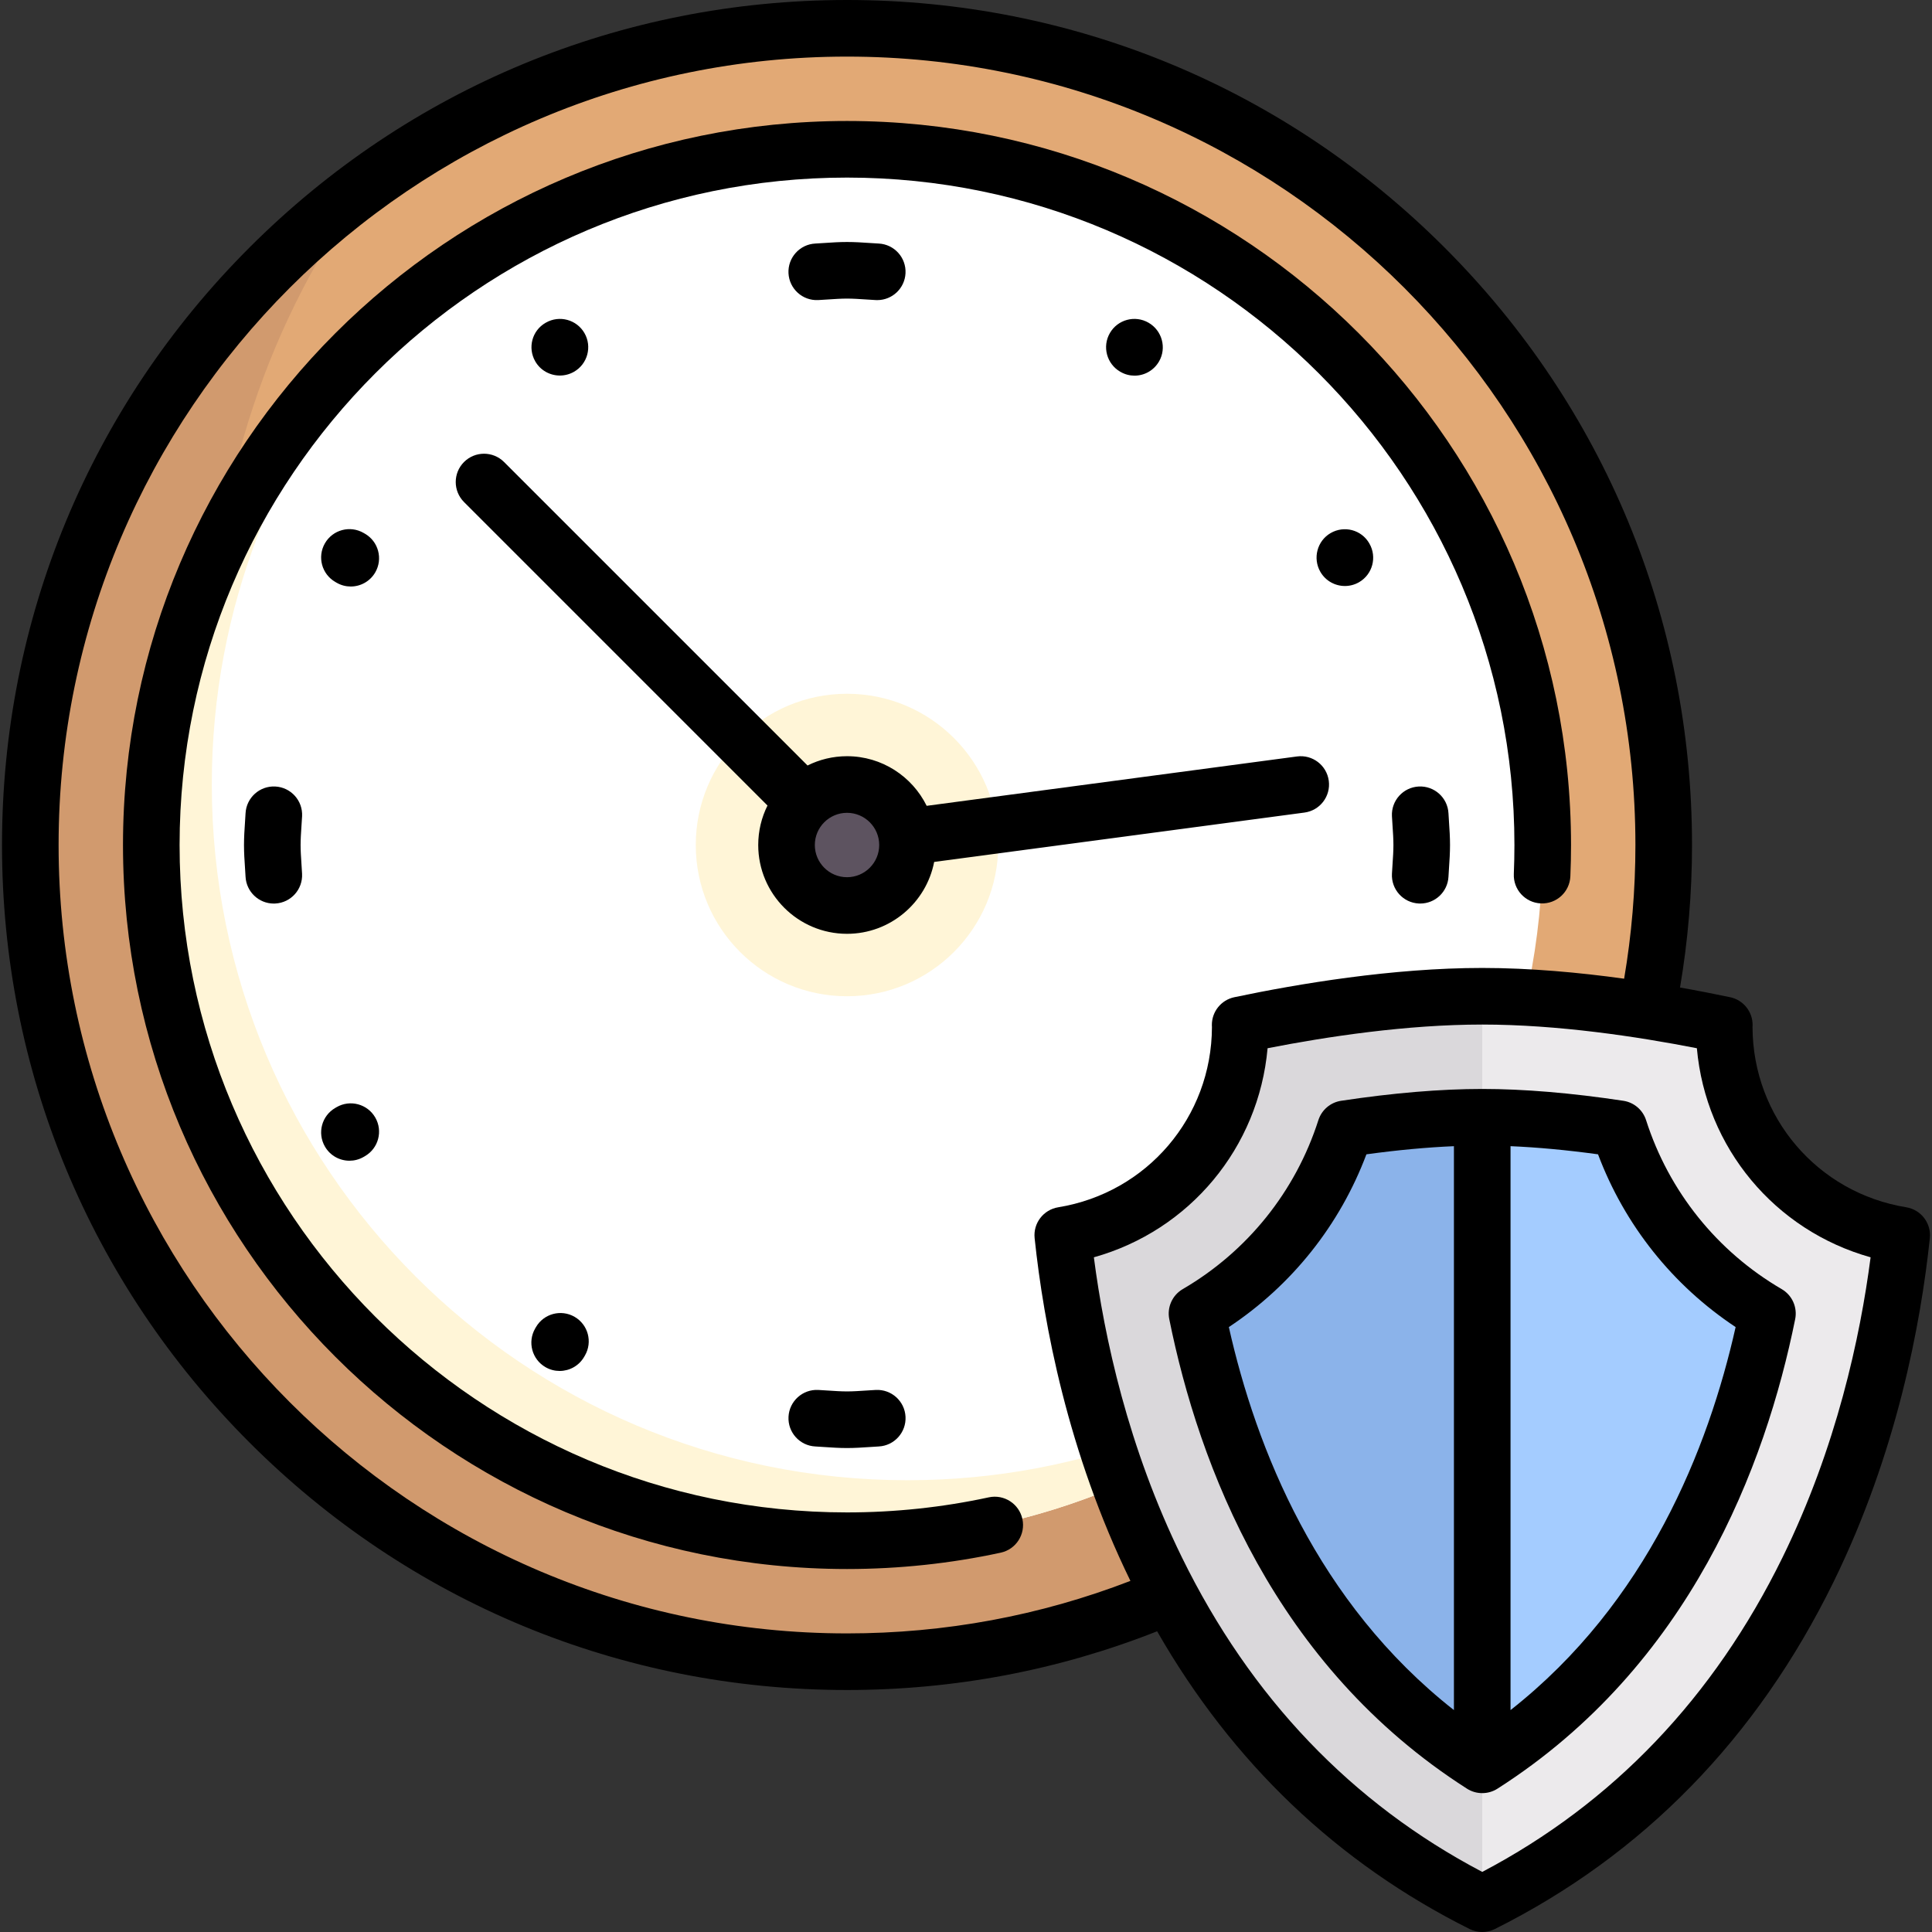
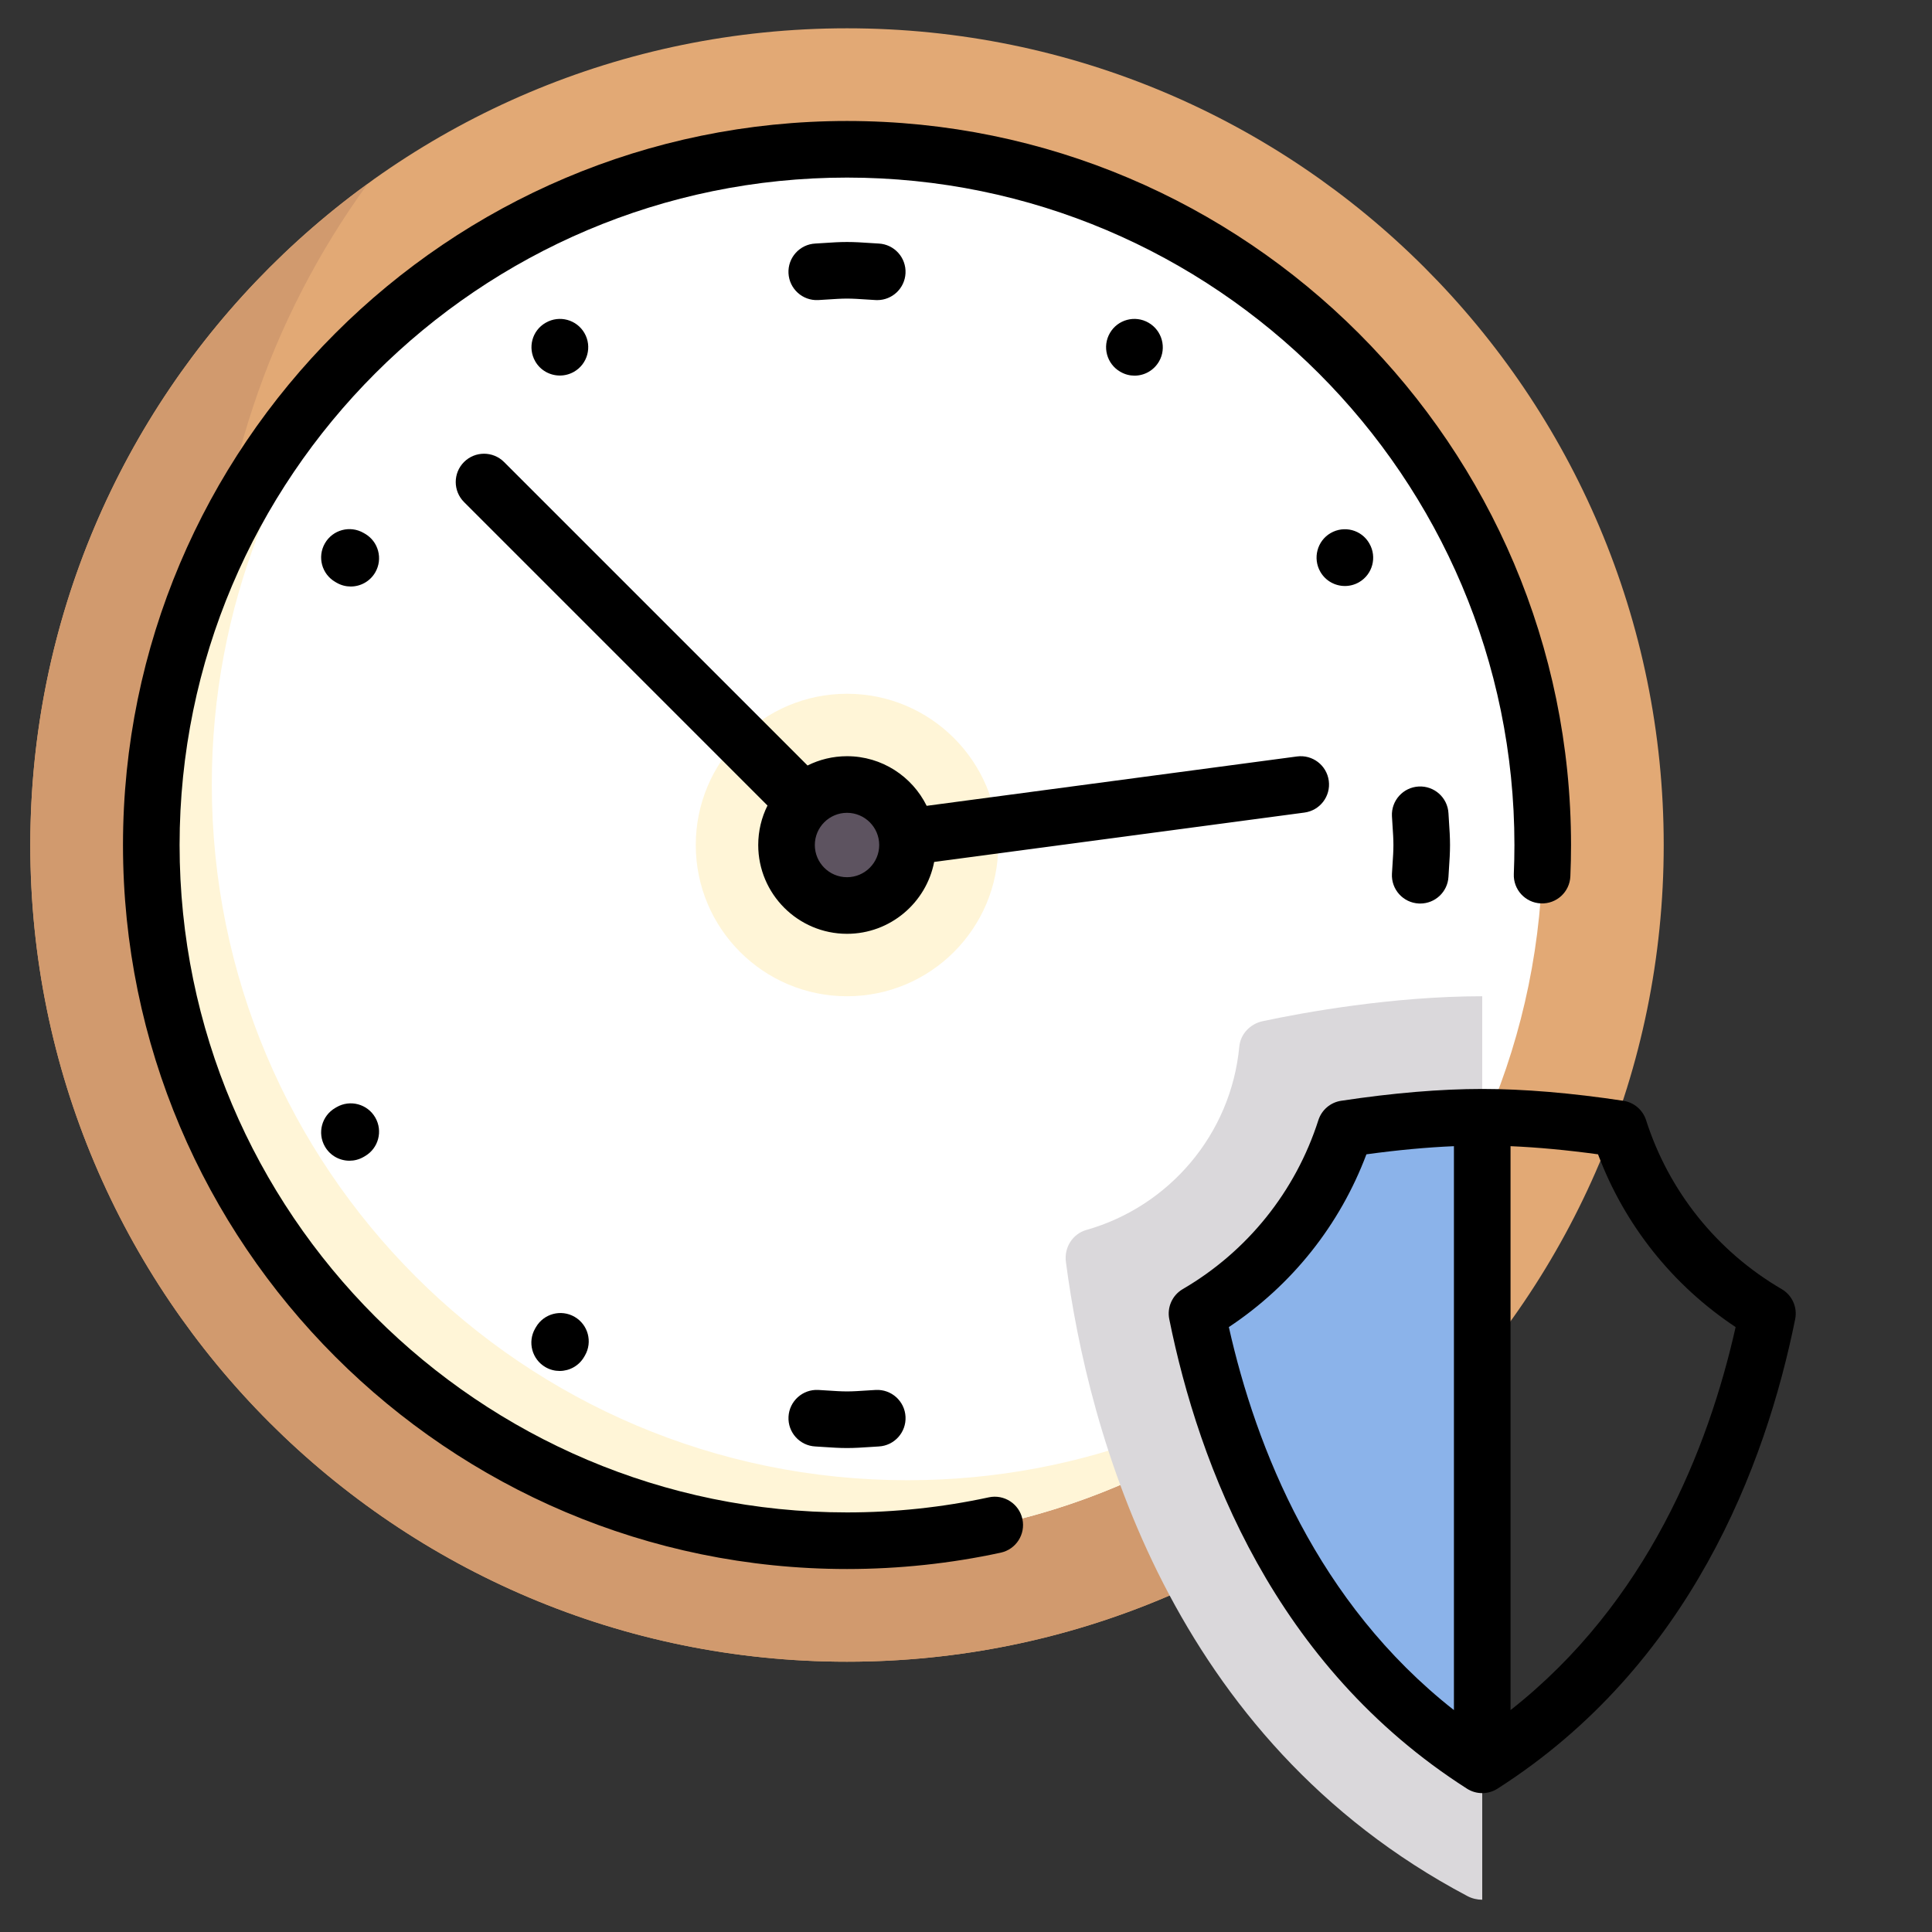
<svg xmlns="http://www.w3.org/2000/svg" width="384pt" height="384pt" viewBox="0 0 384 384" version="1.1">
  <rect x="0" y="0" width="384" height="384" fill="#333333" stroke="none" />
  <g id="surface1">
    <path style=" stroke:none;fill-rule:nonzero;fill:rgb(88.627%,66.275%,45.882%);fill-opacity:1;" d="M 330.676 167.953 C 330.676 257.602 258 330.277 168.352 330.277 C 78.699 330.277 6.023 257.602 6.023 167.953 C 6.023 78.301 78.699 5.625 168.352 5.625 C 258 5.625 330.676 78.301 330.676 167.953 Z M 330.676 167.953 " />
    <path style=" stroke:none;fill-rule:nonzero;fill:rgb(81.961%,60.392%,43.137%);fill-opacity:1;" d="M 204.422 294.207 C 114.773 294.207 42.098 221.527 42.098 131.879 C 42.098 96.262 53.598 63.344 73.051 36.578 C 32.445 66.086 6.023 113.918 6.023 167.953 C 6.023 257.602 78.699 330.277 168.348 330.277 C 222.383 330.277 270.215 303.855 299.723 263.25 C 272.957 282.703 240.043 294.207 204.422 294.207 Z M 204.422 294.207 " />
    <path style=" stroke:none;fill-rule:nonzero;fill:rgb(100%,100%,100%);fill-opacity:1;" d="M 306.629 167.953 C 306.629 244.32 244.719 306.23 168.352 306.23 C 91.98 306.23 30.07 244.32 30.07 167.953 C 30.07 91.582 91.98 29.672 168.352 29.672 C 244.719 29.672 306.629 91.582 306.629 167.953 Z M 306.629 167.953 " />
    <path style=" stroke:none;fill-rule:nonzero;fill:rgb(100%,96.078%,84.314%);fill-opacity:1;" d="M 180.375 294.207 C 104.004 294.207 42.098 232.297 42.098 155.926 C 42.098 120.801 55.215 88.758 76.793 64.367 C 48.152 89.703 30.07 126.707 30.07 167.953 C 30.07 244.32 91.98 306.23 168.352 306.23 C 209.594 306.23 246.598 288.152 271.934 259.508 C 247.543 281.086 215.5 294.207 180.375 294.207 Z M 180.375 294.207 " />
    <path style=" stroke:none;fill-rule:nonzero;fill:rgb(100%,96.078%,84.314%);fill-opacity:1;" d="M 198.41 167.953 C 198.41 184.555 184.953 198.012 168.352 198.012 C 151.75 198.012 138.289 184.555 138.289 167.953 C 138.289 151.348 151.75 137.891 168.352 137.891 C 184.953 137.891 198.41 151.348 198.41 167.953 Z M 198.41 167.953 " />
    <path style=" stroke:none;fill-rule:nonzero;fill:rgb(36.471%,32.549%,37.647%);fill-opacity:1;" d="M 180.375 167.953 C 180.375 174.594 174.992 179.977 168.352 179.977 C 161.711 179.977 156.328 174.594 156.328 167.953 C 156.328 161.312 161.711 155.926 168.352 155.926 C 174.992 155.926 180.375 161.312 180.375 167.953 Z M 180.375 167.953 " />
-     <path style=" stroke:none;fill-rule:nonzero;fill:rgb(92.549%,91.765%,92.549%);fill-opacity:1;" d="M 342.891 208.023 C 342.652 205.508 340.715 203.5 338.242 202.969 C 330.191 201.246 312.398 198.012 294.605 198.012 C 276.809 198.012 259.016 201.246 250.965 202.969 C 248.492 203.5 246.555 205.508 246.32 208.023 C 244.672 225.465 232.363 239.777 215.988 244.445 C 213.203 245.242 211.488 247.988 211.863 250.855 C 216.285 284.527 232.516 345.609 291.684 376.875 C 293.484 377.824 295.723 377.824 297.523 376.875 C 356.691 345.609 372.922 284.527 377.344 250.855 C 377.723 247.965 375.965 245.234 373.164 244.43 C 356.816 239.742 344.535 225.445 342.891 208.023 Z M 342.891 208.023 " />
    <path style=" stroke:none;fill-rule:nonzero;fill:rgb(85.49%,84.706%,85.882%);fill-opacity:1;" d="M 294.605 198.012 C 276.812 198.012 259.016 201.246 250.965 202.969 C 248.492 203.5 246.555 205.508 246.32 208.023 C 244.672 225.484 232.336 239.809 215.93 244.461 C 213.18 245.242 211.484 247.961 211.855 250.793 C 216.266 284.449 232.477 345.59 291.684 376.875 C 292.586 377.348 293.594 377.586 294.605 377.586 Z M 294.605 198.012 " />
-     <path style=" stroke:none;fill-rule:nonzero;fill:rgb(64.314%,80%,100%);fill-opacity:1;" d="M 294.605 222.062 C 303.672 222.062 313.207 223.051 321.809 224.352 C 326.773 239.852 337.301 252.922 351.289 261.078 C 345.477 289.875 330.879 327.605 294.637 350.754 C 294.617 350.766 294.59 350.766 294.57 350.754 C 258.328 327.605 243.73 289.875 237.914 261.078 C 251.906 252.922 262.434 239.852 267.398 224.352 C 276.004 223.051 285.535 222.062 294.605 222.062 " />
    <path style=" stroke:none;fill-rule:nonzero;fill:rgb(54.51%,70.196%,91.765%);fill-opacity:1;" d="M 267.398 224.352 C 262.434 239.852 251.906 252.918 237.918 261.074 C 237.918 261.078 237.918 261.078 237.918 261.078 C 243.551 288.965 257.414 325.223 291.195 348.512 C 292.207 349.207 293.406 349.559 294.605 349.559 L 294.605 222.062 C 285.535 222.062 276 223.051 267.398 224.352 Z M 267.398 224.352 " />
    <path style=" stroke:none;fill-rule:nonzero;fill:rgb(0%,0%,0%);fill-opacity:1;" d="M 196.527 297.609 C 187.328 299.598 177.848 300.605 168.352 300.605 C 95.203 300.605 35.695 241.098 35.695 167.953 C 35.695 94.809 95.203 35.297 168.352 35.297 C 241.496 35.297 301.004 94.805 301.004 167.953 C 301.004 169.859 300.961 171.797 300.883 173.699 C 300.75 176.805 303.16 179.43 306.262 179.559 C 309.367 179.695 311.988 177.285 312.121 174.18 C 312.211 172.117 312.254 170.02 312.254 167.953 C 312.254 88.602 247.699 24.047 168.352 24.047 C 89.004 24.047 24.445 88.602 24.445 167.953 C 24.445 247.301 89 311.855 168.352 311.855 C 178.648 311.855 188.926 310.762 198.902 308.605 C 201.941 307.949 203.867 304.953 203.211 301.918 C 202.555 298.883 199.559 296.953 196.527 297.609 Z M 196.527 297.609 " />
-     <path style=" stroke:none;fill-rule:nonzero;fill:rgb(0%,0%,0%);fill-opacity:1;" d="M 378.883 239.957 C 361.223 237.078 348.395 222.035 348.328 204.164 C 348.336 204.027 348.34 203.887 348.344 203.746 C 348.359 201.07 346.492 198.754 343.875 198.203 C 340.875 197.574 337.52 196.914 333.918 196.277 C 335.5 186.965 336.301 177.457 336.301 167.949 C 336.301 123.09 318.832 80.914 287.109 49.191 C 255.387 17.469 213.211 0 168.352 0 C 123.488 0 81.312 17.469 49.59 49.191 C 17.867 80.914 0.398 123.09 0.398 167.953 C 0.398 212.812 17.867 254.988 49.59 286.711 C 81.312 318.434 123.488 335.902 168.348 335.902 C 189.66 335.902 210.375 331.977 229.988 324.23 C 244.98 350.395 265.824 370.277 292.09 383.406 C 292.883 383.805 293.742 384 294.605 384 C 295.465 384 296.328 383.805 297.121 383.406 C 326.551 368.695 349.188 345.508 364.398 314.488 C 376.996 288.797 381.777 263.117 383.57 246.098 C 383.883 243.133 381.824 240.438 378.883 239.957 Z M 11.648 167.953 C 11.648 81.547 81.945 11.25 168.352 11.25 C 254.758 11.25 325.051 81.547 325.051 167.953 C 325.051 176.871 324.297 185.789 322.809 194.523 C 313.852 193.285 304.098 192.387 294.605 192.387 C 276.758 192.387 257.961 195.551 245.336 198.203 C 242.715 198.754 240.848 201.074 240.867 203.746 C 240.867 203.887 240.871 204.023 240.883 204.164 C 240.816 222.035 227.984 237.078 210.328 239.957 C 207.383 240.438 205.324 243.133 205.641 246.098 C 207.426 263.055 212.184 288.613 224.68 314.215 C 206.738 321.137 187.812 324.652 168.352 324.652 C 81.945 324.652 11.648 254.355 11.648 167.953 Z M 354.297 309.535 C 340.633 337.398 320.559 358.418 294.605 372.055 C 268.648 358.418 248.574 337.398 234.914 309.535 C 224.207 287.699 219.48 265.805 217.414 249.898 C 236.449 244.574 250.184 228.109 251.941 208.344 C 263.777 206.027 279.621 203.637 294.605 203.637 C 309.586 203.637 325.43 206.027 337.266 208.344 C 339.027 228.109 352.758 244.574 371.797 249.898 C 369.727 265.805 365.004 287.699 354.297 309.535 Z M 354.297 309.535 " />
    <path style=" stroke:none;fill-rule:nonzero;fill:rgb(0%,0%,0%);fill-opacity:1;" d="M 257.789 150.352 L 184.184 160.164 C 181.301 154.328 175.289 150.301 168.352 150.301 C 165.531 150.301 162.867 150.969 160.504 152.148 L 100.184 91.828 C 97.988 89.633 94.426 89.633 92.227 91.828 C 90.031 94.027 90.031 97.586 92.227 99.785 L 152.547 160.105 C 151.367 162.469 150.703 165.133 150.703 167.953 C 150.703 177.684 158.617 185.602 168.352 185.602 C 176.93 185.602 184.098 179.445 185.672 171.316 L 259.273 161.504 C 262.355 161.09 264.516 158.262 264.105 155.184 C 263.695 152.105 260.867 149.941 257.789 150.352 Z M 168.352 174.352 C 164.82 174.352 161.953 171.48 161.953 167.953 C 161.953 164.426 164.82 161.555 168.352 161.555 C 171.879 161.555 174.75 164.426 174.75 167.953 C 174.75 171.48 171.879 174.352 168.352 174.352 Z M 168.352 174.352 " />
    <path style=" stroke:none;fill-rule:nonzero;fill:rgb(0%,0%,0%);fill-opacity:1;" d="M 174.07 276.262 C 173.395 276.297 172.723 276.34 172.051 276.387 C 170.758 276.473 169.535 276.555 168.352 276.555 C 167.164 276.555 165.941 276.473 164.648 276.387 C 163.977 276.34 163.305 276.297 162.629 276.262 C 159.535 276.102 156.883 278.484 156.723 281.586 C 156.559 284.688 158.941 287.336 162.047 287.496 C 162.664 287.527 163.277 287.57 163.891 287.613 C 165.312 287.707 166.785 287.809 168.352 287.809 C 169.914 287.809 171.387 287.707 172.809 287.613 C 173.426 287.57 174.039 287.527 174.656 287.496 C 177.758 287.336 180.141 284.688 179.98 281.586 C 179.82 278.484 177.172 276.102 174.07 276.262 Z M 174.07 276.262 " />
    <path style=" stroke:none;fill-rule:nonzero;fill:rgb(0%,0%,0%);fill-opacity:1;" d="M 162.633 59.641 C 163.305 59.605 163.973 59.562 164.645 59.516 C 165.938 59.43 167.164 59.348 168.348 59.348 C 169.535 59.348 170.762 59.43 172.055 59.516 C 172.727 59.562 173.395 59.609 174.066 59.641 C 174.168 59.648 174.266 59.648 174.367 59.648 C 177.336 59.648 179.82 57.32 179.977 54.32 C 180.141 51.215 177.758 48.57 174.656 48.406 C 174.039 48.375 173.426 48.332 172.812 48.293 C 171.391 48.195 169.918 48.098 168.348 48.098 C 166.781 48.098 165.309 48.195 163.883 48.293 C 163.27 48.332 162.656 48.375 162.043 48.406 C 158.941 48.57 156.559 51.215 156.719 54.32 C 156.883 57.422 159.531 59.805 162.633 59.641 Z M 162.633 59.641 " />
-     <path style=" stroke:none;fill-rule:nonzero;fill:rgb(0%,0%,0%);fill-opacity:1;" d="M 60.043 162.234 C 60.203 159.129 57.82 156.484 54.715 156.324 C 51.617 156.16 48.969 158.543 48.805 161.648 C 48.773 162.266 48.73 162.879 48.691 163.496 C 48.594 164.918 48.496 166.387 48.496 167.953 C 48.496 169.516 48.594 170.988 48.691 172.41 C 48.734 173.023 48.773 173.641 48.805 174.258 C 48.961 177.258 51.445 179.59 54.418 179.59 C 54.516 179.59 54.617 179.586 54.715 179.582 C 57.816 179.422 60.203 176.773 60.039 173.672 C 60.004 172.996 59.961 172.324 59.914 171.648 C 59.828 170.359 59.746 169.137 59.746 167.953 C 59.746 166.77 59.828 165.547 59.914 164.254 C 59.961 163.582 60.008 162.906 60.043 162.234 Z M 60.043 162.234 " />
    <path style=" stroke:none;fill-rule:nonzero;fill:rgb(0%,0%,0%);fill-opacity:1;" d="M 287.895 161.645 C 287.73 158.543 285.09 156.168 281.984 156.324 C 278.879 156.484 276.496 159.133 276.66 162.234 C 276.695 162.906 276.738 163.574 276.785 164.246 C 276.871 165.539 276.953 166.766 276.953 167.953 C 276.953 169.137 276.871 170.363 276.785 171.656 C 276.738 172.328 276.695 172.996 276.66 173.668 C 276.496 176.773 278.879 179.418 281.984 179.578 C 282.082 179.586 282.184 179.586 282.281 179.586 C 285.254 179.586 287.738 177.258 287.895 174.258 C 287.926 173.641 287.969 173.027 288.008 172.414 C 288.105 170.992 288.203 169.52 288.203 167.949 C 288.203 166.383 288.105 164.91 288.008 163.484 C 287.969 162.875 287.926 162.262 287.895 161.645 Z M 287.895 161.645 " />
    <path style=" stroke:none;fill-rule:nonzero;fill:rgb(0%,0%,0%);fill-opacity:1;" d="M 222.707 73.91 C 223.59 74.422 224.551 74.664 225.496 74.664 C 227.438 74.664 229.32 73.648 230.367 71.84 C 231.922 69.148 230.973 65.691 228.281 64.141 C 225.594 62.586 222.152 63.508 220.598 66.195 C 219.043 68.887 219.965 72.328 222.656 73.883 Z M 222.707 73.91 " />
    <path style=" stroke:none;fill-rule:nonzero;fill:rgb(0%,0%,0%);fill-opacity:1;" d="M 106.52 263.785 L 106.367 264.047 C 104.812 266.738 105.734 270.18 108.422 271.734 C 109.309 272.246 110.277 272.488 111.234 272.488 C 113.176 272.488 115.066 271.48 116.109 269.676 L 116.262 269.414 C 117.816 266.723 116.895 263.285 114.207 261.73 C 111.516 260.176 108.074 261.094 106.52 263.785 Z M 106.52 263.785 " />
    <path style=" stroke:none;fill-rule:nonzero;fill:rgb(0%,0%,0%);fill-opacity:1;" d="M 111.277 74.641 C 112.234 74.641 113.203 74.398 114.09 73.891 C 116.785 72.344 117.715 68.906 116.172 66.215 C 114.625 63.52 111.188 62.586 108.492 64.133 L 108.441 64.16 C 105.746 65.707 104.84 69.129 106.387 71.824 C 107.422 73.633 109.324 74.641 111.277 74.641 Z M 111.277 74.641 " />
    <path style=" stroke:none;fill-rule:nonzero;fill:rgb(0%,0%,0%);fill-opacity:1;" d="M 72.527 106.074 L 72.262 105.922 C 69.57 104.371 66.133 105.293 64.582 107.984 C 63.027 110.676 63.953 114.117 66.645 115.668 L 66.906 115.82 C 67.793 116.332 68.758 116.574 69.711 116.574 C 71.656 116.574 73.547 115.562 74.59 113.758 C 76.141 111.066 75.219 107.625 72.527 106.074 Z M 72.527 106.074 " />
    <path style=" stroke:none;fill-rule:nonzero;fill:rgb(0%,0%,0%);fill-opacity:1;" d="M 272.148 107.984 C 270.594 105.293 267.168 104.398 264.477 105.949 C 261.789 107.504 260.883 110.973 262.434 113.66 C 263.477 115.465 265.367 116.473 267.312 116.473 C 268.266 116.473 269.234 116.23 270.121 115.719 C 272.809 114.164 273.73 110.727 272.176 108.035 Z M 272.148 107.984 " />
    <path style=" stroke:none;fill-rule:nonzero;fill:rgb(0%,0%,0%);fill-opacity:1;" d="M 66.902 220.055 L 66.641 220.207 C 63.949 221.762 63.027 225.203 64.586 227.895 C 65.625 229.695 67.516 230.703 69.461 230.703 C 70.414 230.703 71.383 230.461 72.27 229.949 L 72.531 229.797 C 75.223 228.242 76.141 224.801 74.586 222.113 C 73.031 219.422 69.59 218.5 66.902 220.055 Z M 66.902 220.055 " />
    <path style=" stroke:none;fill-rule:nonzero;fill:rgb(0%,0%,0%);fill-opacity:1;" d="M 327.168 222.633 C 326.516 220.598 324.762 219.105 322.648 218.789 C 312.309 217.227 302.875 216.438 294.605 216.438 C 286.332 216.438 276.898 217.227 266.559 218.789 C 264.445 219.109 262.695 220.598 262.039 222.633 C 257.504 236.801 247.93 248.727 235.082 256.219 C 233.004 257.43 231.926 259.832 232.402 262.191 C 238.277 291.285 253.312 331.094 291.578 355.516 C 292.5 356.105 293.551 356.398 294.602 356.398 C 295.656 356.398 296.707 356.105 297.629 355.516 C 335.891 331.094 350.926 291.285 356.805 262.191 C 357.281 259.832 356.203 257.43 354.121 256.219 C 341.277 248.727 331.703 236.801 327.168 222.633 Z M 244.242 263.766 C 256.75 255.477 266.301 243.488 271.586 229.43 C 277.805 228.578 283.621 228.039 288.98 227.812 L 288.98 339.895 C 261.805 318.539 249.656 287.875 244.242 263.766 Z M 300.23 339.895 L 300.23 227.812 C 305.586 228.039 311.402 228.578 317.621 229.43 C 322.906 243.488 332.461 255.477 344.969 263.766 C 339.555 287.875 327.402 318.539 300.23 339.895 Z M 300.23 339.895 " />
  </g>
</svg>